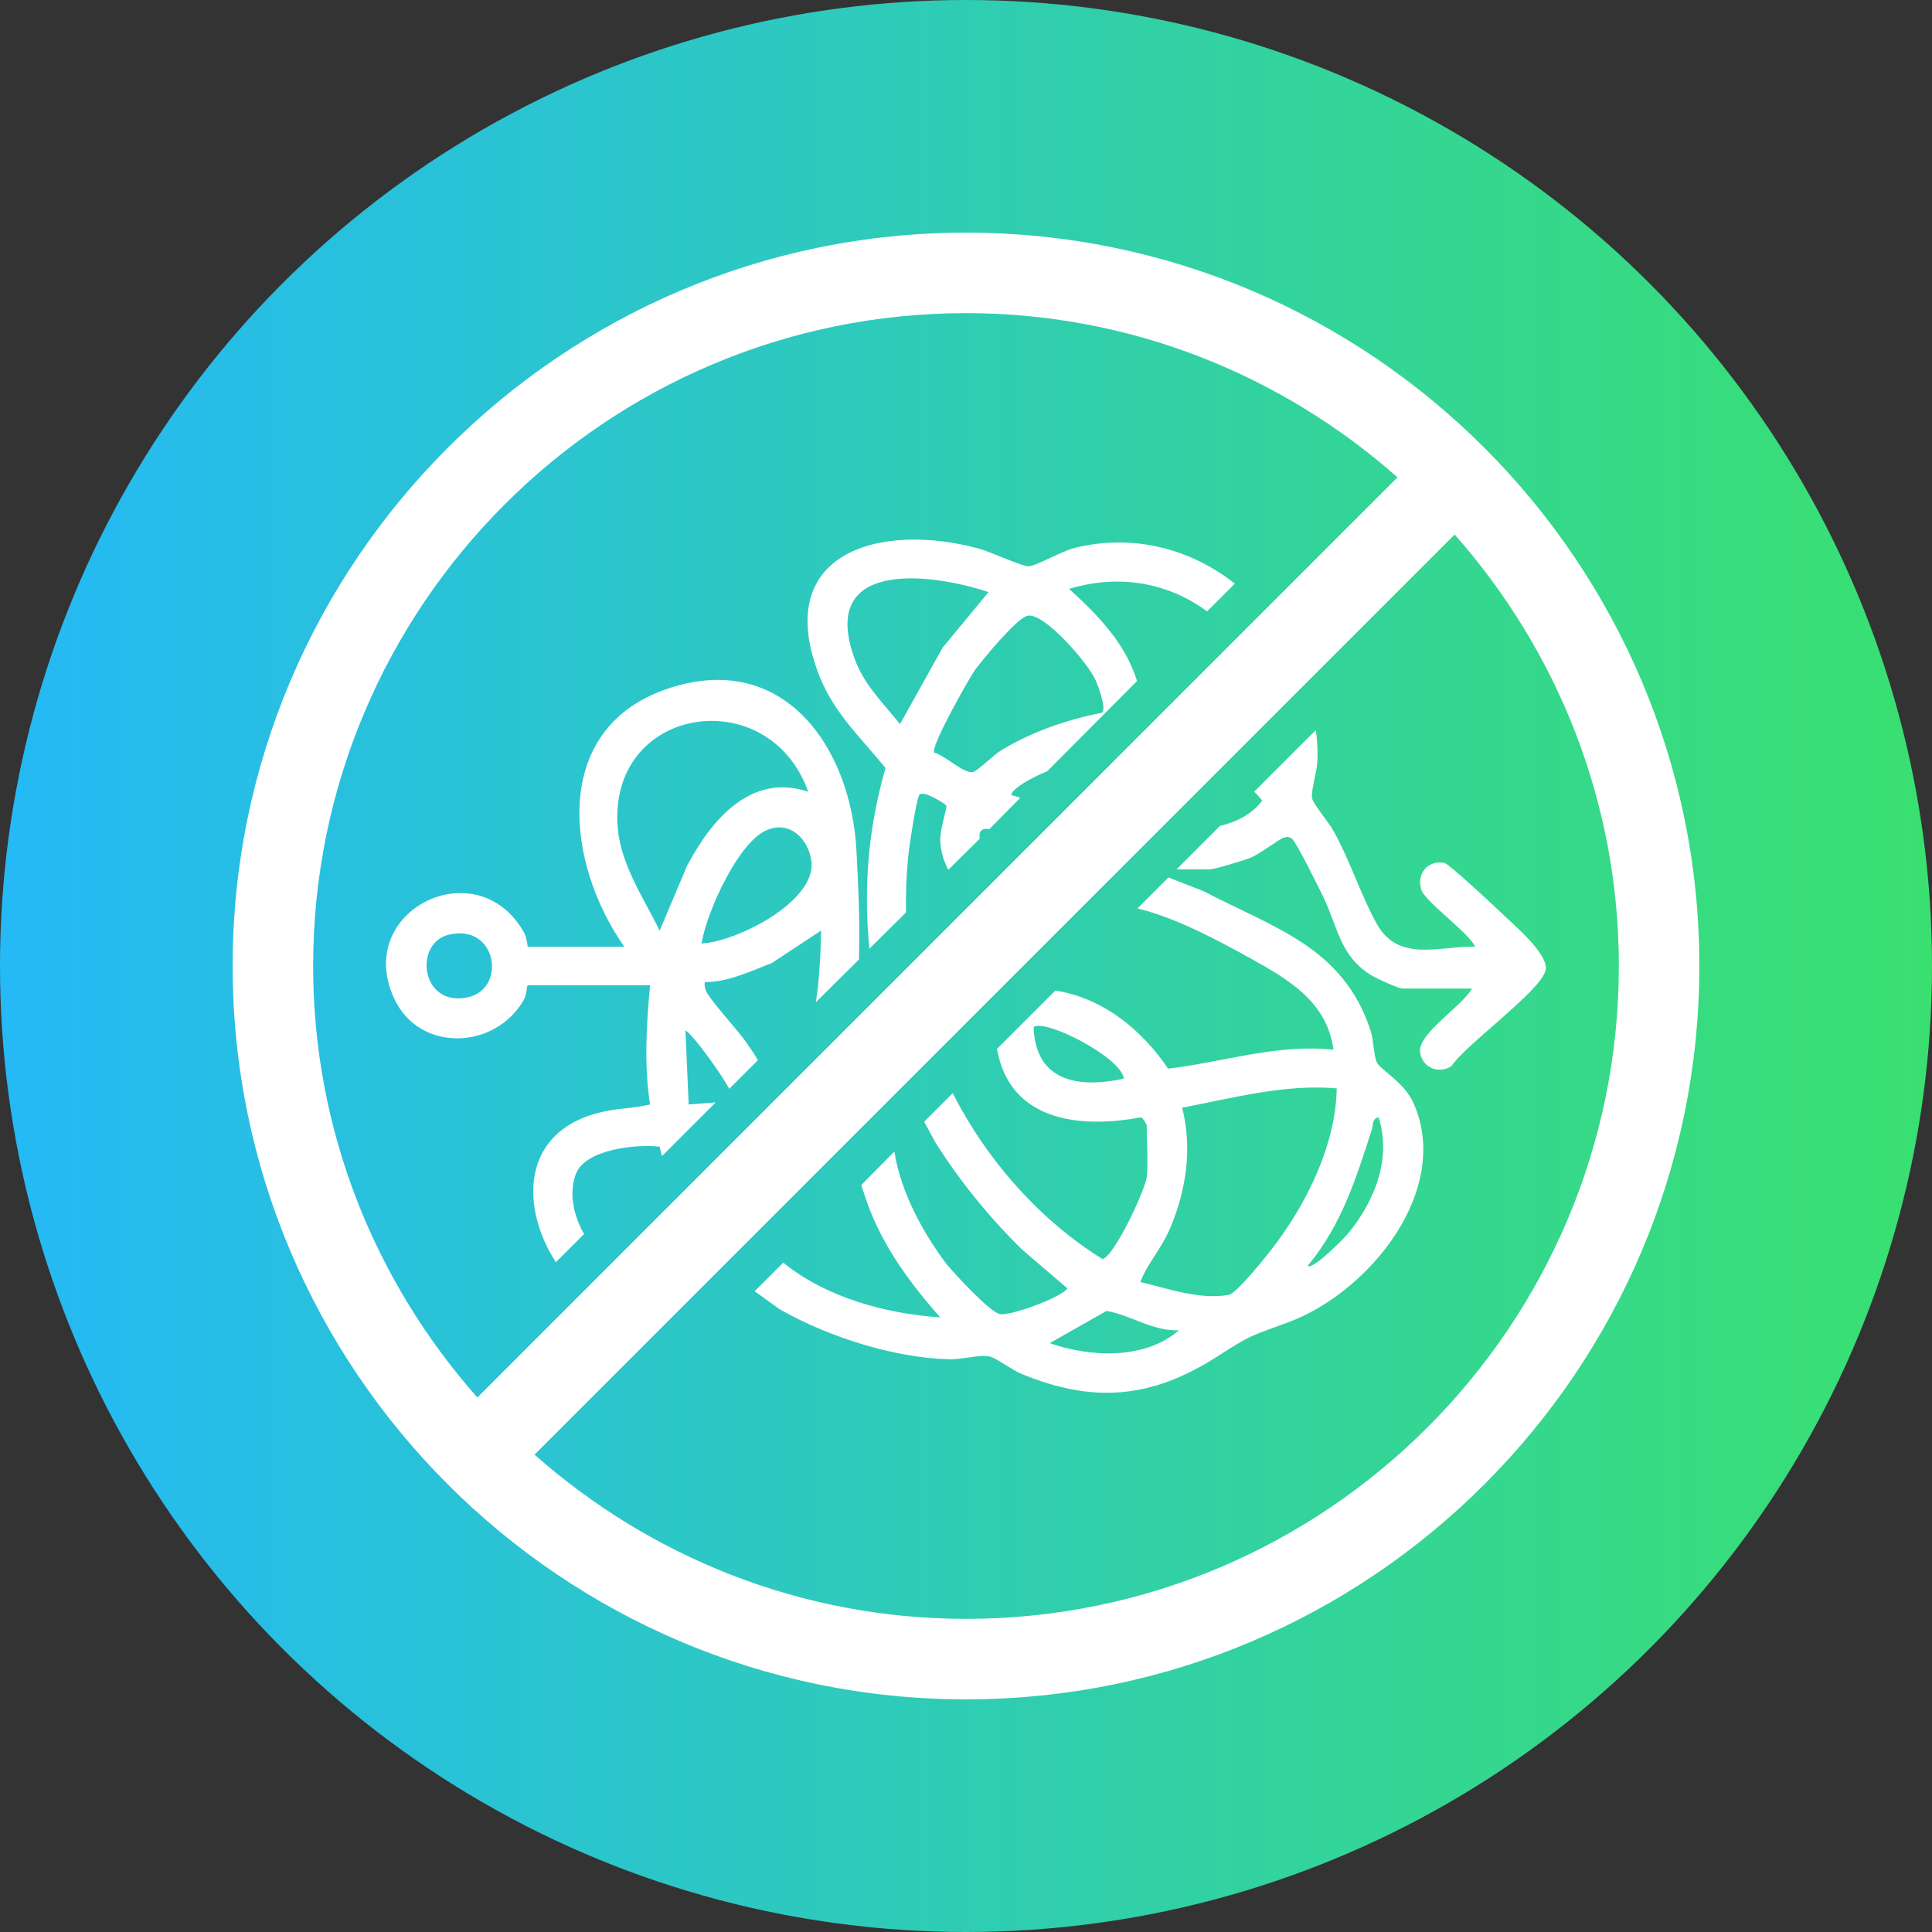
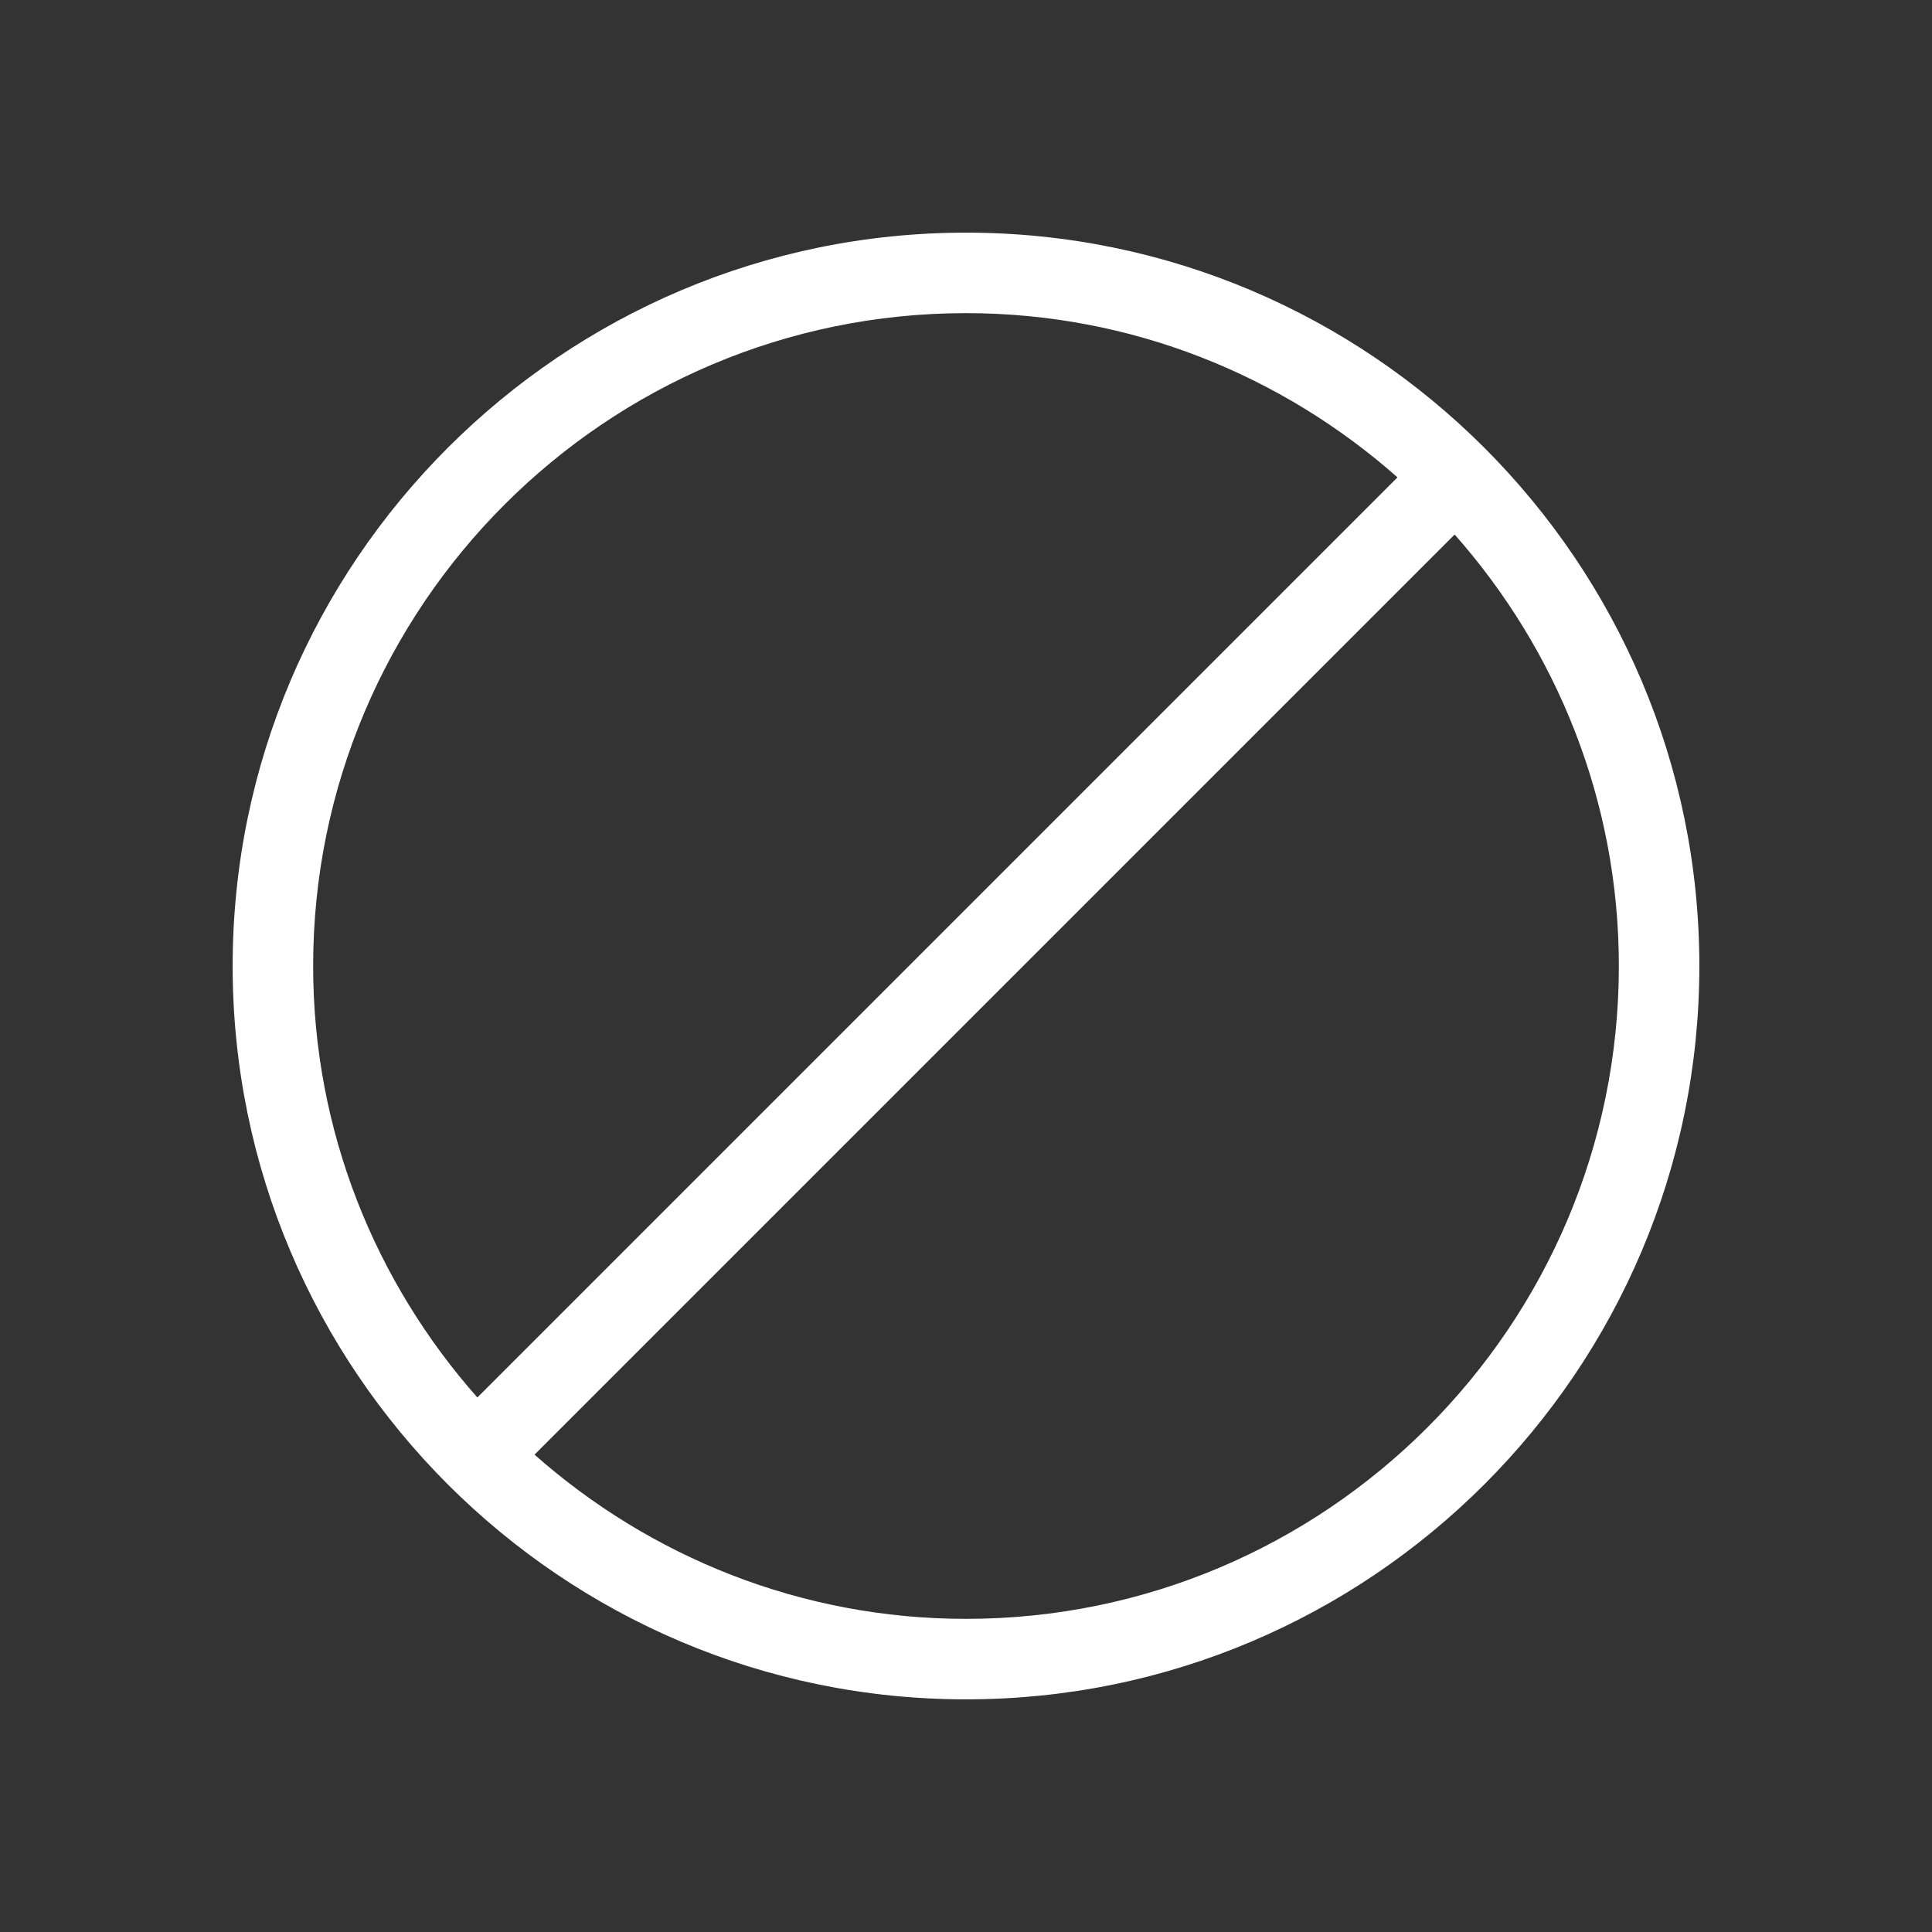
<svg xmlns="http://www.w3.org/2000/svg" id="Layer_1" data-name="Layer 1" viewBox="0 0 48 48">
  <rect x="0" y="0" width="48" height="48" fill="#333333" stroke="none" />
  <defs>
    <style>
      .cls-1 {
        fill: #fff;
      }

      .cls-2 {
        fill: url(#linear-gradient);
      }
    </style>
    <linearGradient id="linear-gradient" x1="0" y1="26" x2="48" y2="26" gradientTransform="translate(0 50) scale(1 -1)" gradientUnits="userSpaceOnUse">
      <stop offset="0" stop-color="#25b9f6" />
      <stop offset="1" stop-color="#39e070" />
    </linearGradient>
  </defs>
-   <circle class="cls-2" cx="24" cy="24" r="24" />
  <g>
-     <path class="cls-1" d="M21.34,23.84c.03-.95-.02-1.89-.06-2.68-.13-2.62-1.84-5.05-4.75-4.03-2.86,1.01-2.47,4.33-1.02,6.39h-2.4s-.02-.22-.09-.35c-1.16-2.07-4.24-.55-3.23,1.63.62,1.36,2.52,1.29,3.23.03.07-.13.07-.35.09-.35h3.04c-.09.98-.15,1.99,0,2.96-.4.1-.8.09-1.21.19-1.98.46-2.03,2.33-1.13,3.73l.7-.7c-.27-.48-.38-1.03-.2-1.5.24-.61,1.51-.74,2.08-.67.02.08.03.15.06.23l1.33-1.33-.67.05-.08-1.84c.16.08.82.97,1.09,1.45l.71-.71c-.08-.14-.17-.27-.26-.4-.25-.37-.84-.98-1.02-1.3-.04-.08-.05-.15-.04-.24.59,0,1.13-.27,1.66-.47l1.23-.81c-.01.57-.04,1.19-.13,1.78l1.07-1.06ZM11.61,24.78c-1.16.24-1.34-1.36-.45-1.56,1.19-.28,1.44,1.36.45,1.56ZM17.07,21.51l-.68,1.61c-.39-.79-.95-1.61-1.04-2.52-.28-3.07,3.75-3.69,4.73-.93-1.43-.48-2.41.71-3.01,1.84ZM17.43,23.44c.12-.76.91-2.53,1.63-2.82.58-.24,1.03.24,1.1.78.12,1-1.86,2-2.73,2.04ZM29.99,15.19l.69-.69c-1.08-.85-2.49-1.25-3.97-.89-.33.08-.96.45-1.15.46-.16.01-.97-.37-1.24-.44-2.51-.68-5.19.13-3.94,3.22.38.91,1.01,1.48,1.62,2.23-.43,1.5-.55,2.97-.4,4.49l.91-.9c-.01-.46.01-.93.05-1.35.02-.24.2-1.44.28-1.57.09-.14.65.23.67.26.03.03-.17.65-.15.9.02.26.09.5.2.7l.78-.77c-.03-.21.07-.27.24-.24l.77-.78-.23-.07c.05-.17.45-.4.9-.59l2.23-2.24c-.29-.93-.95-1.62-1.69-2.29,1.31-.39,2.51-.12,3.43.56ZM22.36,17.99c-.43-.54-.91-.99-1.14-1.66-.86-2.42,1.86-2.11,3.34-1.62l-1.14,1.38-1.06,1.9ZM27.22,16.9c.06.14.29.73.15.81-.87.17-1.76.48-2.51.94-.16.1-.59.51-.68.53-.22.06-.71-.42-.97-.48-.1-.14.84-1.8,1.01-2.05.2-.27,1.02-1.27,1.3-1.35.41-.11,1.53,1.2,1.7,1.6ZM35.12,27.41c-.22-.51-.82-.83-.91-1.01-.08-.15-.08-.56-.16-.8-.68-2.07-2.39-2.54-4.15-3.46l-.87-.34-.77.77c.96.23,2.01.8,2.79,1.23.95.53,1.92,1.08,2.08,2.28-1.41-.15-2.74.31-4.11.47-.65-.97-1.63-1.76-2.8-1.94l-1.45,1.45c.3,1.71,1.9,2.01,3.58,1.7.05.02.14.18.14.2,0,.39.04.92,0,1.29-.05.34-.81,1.97-1.1,2.03-1.55-.96-2.87-2.45-3.72-4.12l-.71.71.29.53c.61.96,1.33,1.85,2.15,2.65l1.12.96c-.16.23-1.4.68-1.67.64-.24-.03-1.14-1.01-1.33-1.24-.57-.75-1.14-1.78-1.3-2.8l-.82.83c.03.12.08.24.12.37.38,1.11,1.07,2.05,1.84,2.92-1.34-.09-2.83-.49-3.9-1.36l-.71.71c.2.14.54.4.66.47,1.19.67,2.79,1.18,4.15,1.22.34.01.77-.12,1.02-.07.18.04.55.33.79.43,1.79.74,3.23.62,4.86-.42.87-.56.81-.5,1.78-.86,1.98-.73,4.07-3.26,3.11-5.44ZM25.68,25.52c.26-.23,2.2.76,2.24,1.28-1.12.24-2.19.08-2.24-1.28ZM26.08,33.37l1.41-.8c.6.1,1.15.51,1.8.48-.85.74-2.21.67-3.21.32ZM31.75,30.83c-.18.25-1.01,1.3-1.22,1.34-.73.13-1.52-.16-2.2-.32.19-.48.52-.82.73-1.31.41-.95.57-2.01.31-3.02,1.27-.24,2.53-.59,3.84-.48-.02,1.34-.68,2.72-1.46,3.79ZM33.49,30.65c-.1.12-.88.91-1,.8.85-1.03,1.2-2.17,1.6-3.41.03-.1,0-.25.16-.28.33,1.02-.1,2.09-.76,2.89ZM37.3,22.68c-.18-.18-1.32-1.23-1.41-1.24-.41-.08-.7.26-.58.66.09.3,1.16,1.05,1.34,1.42-.89-.02-1.9.4-2.44-.56-.38-.67-.66-1.56-1.07-2.3-.11-.21-.49-.65-.54-.82-.04-.18.12-.66.13-.92.01-.26,0-.52-.04-.78l-1.53,1.53c.08.07.14.15.2.22-.26.34-.63.53-1.05.63l-1.08,1.08h.82c.13,0,.83-.22,1-.28.25-.1.75-.49.85-.51.08-.03.12-.02.19.02.11.07.68,1.24.79,1.46.37.77.41,1.49,1.24,1.97.13.07.62.3.73.3h1.72c-.24.44-1.31,1.09-1.29,1.56.03.39.45.58.78.37.35-.54,2.25-1.89,2.34-2.39.08-.4-.8-1.13-1.1-1.42Z" />
    <path class="cls-1" d="M24,5.78C13.96,5.78,5.78,13.96,5.78,24s8.17,18.22,18.22,18.22,18.22-8.17,18.22-18.22S34.04,5.78,24,5.78ZM24,7.78c4.11,0,7.86,1.55,10.72,4.08l-22.86,22.86c-2.53-2.86-4.08-6.61-4.08-10.72,0-8.94,7.27-16.22,16.22-16.22ZM24,40.22c-4.11,0-7.86-1.55-10.72-4.08l22.86-22.86c2.53,2.86,4.08,6.61,4.08,10.72,0,8.94-7.27,16.22-16.22,16.22Z" />
  </g>
</svg>